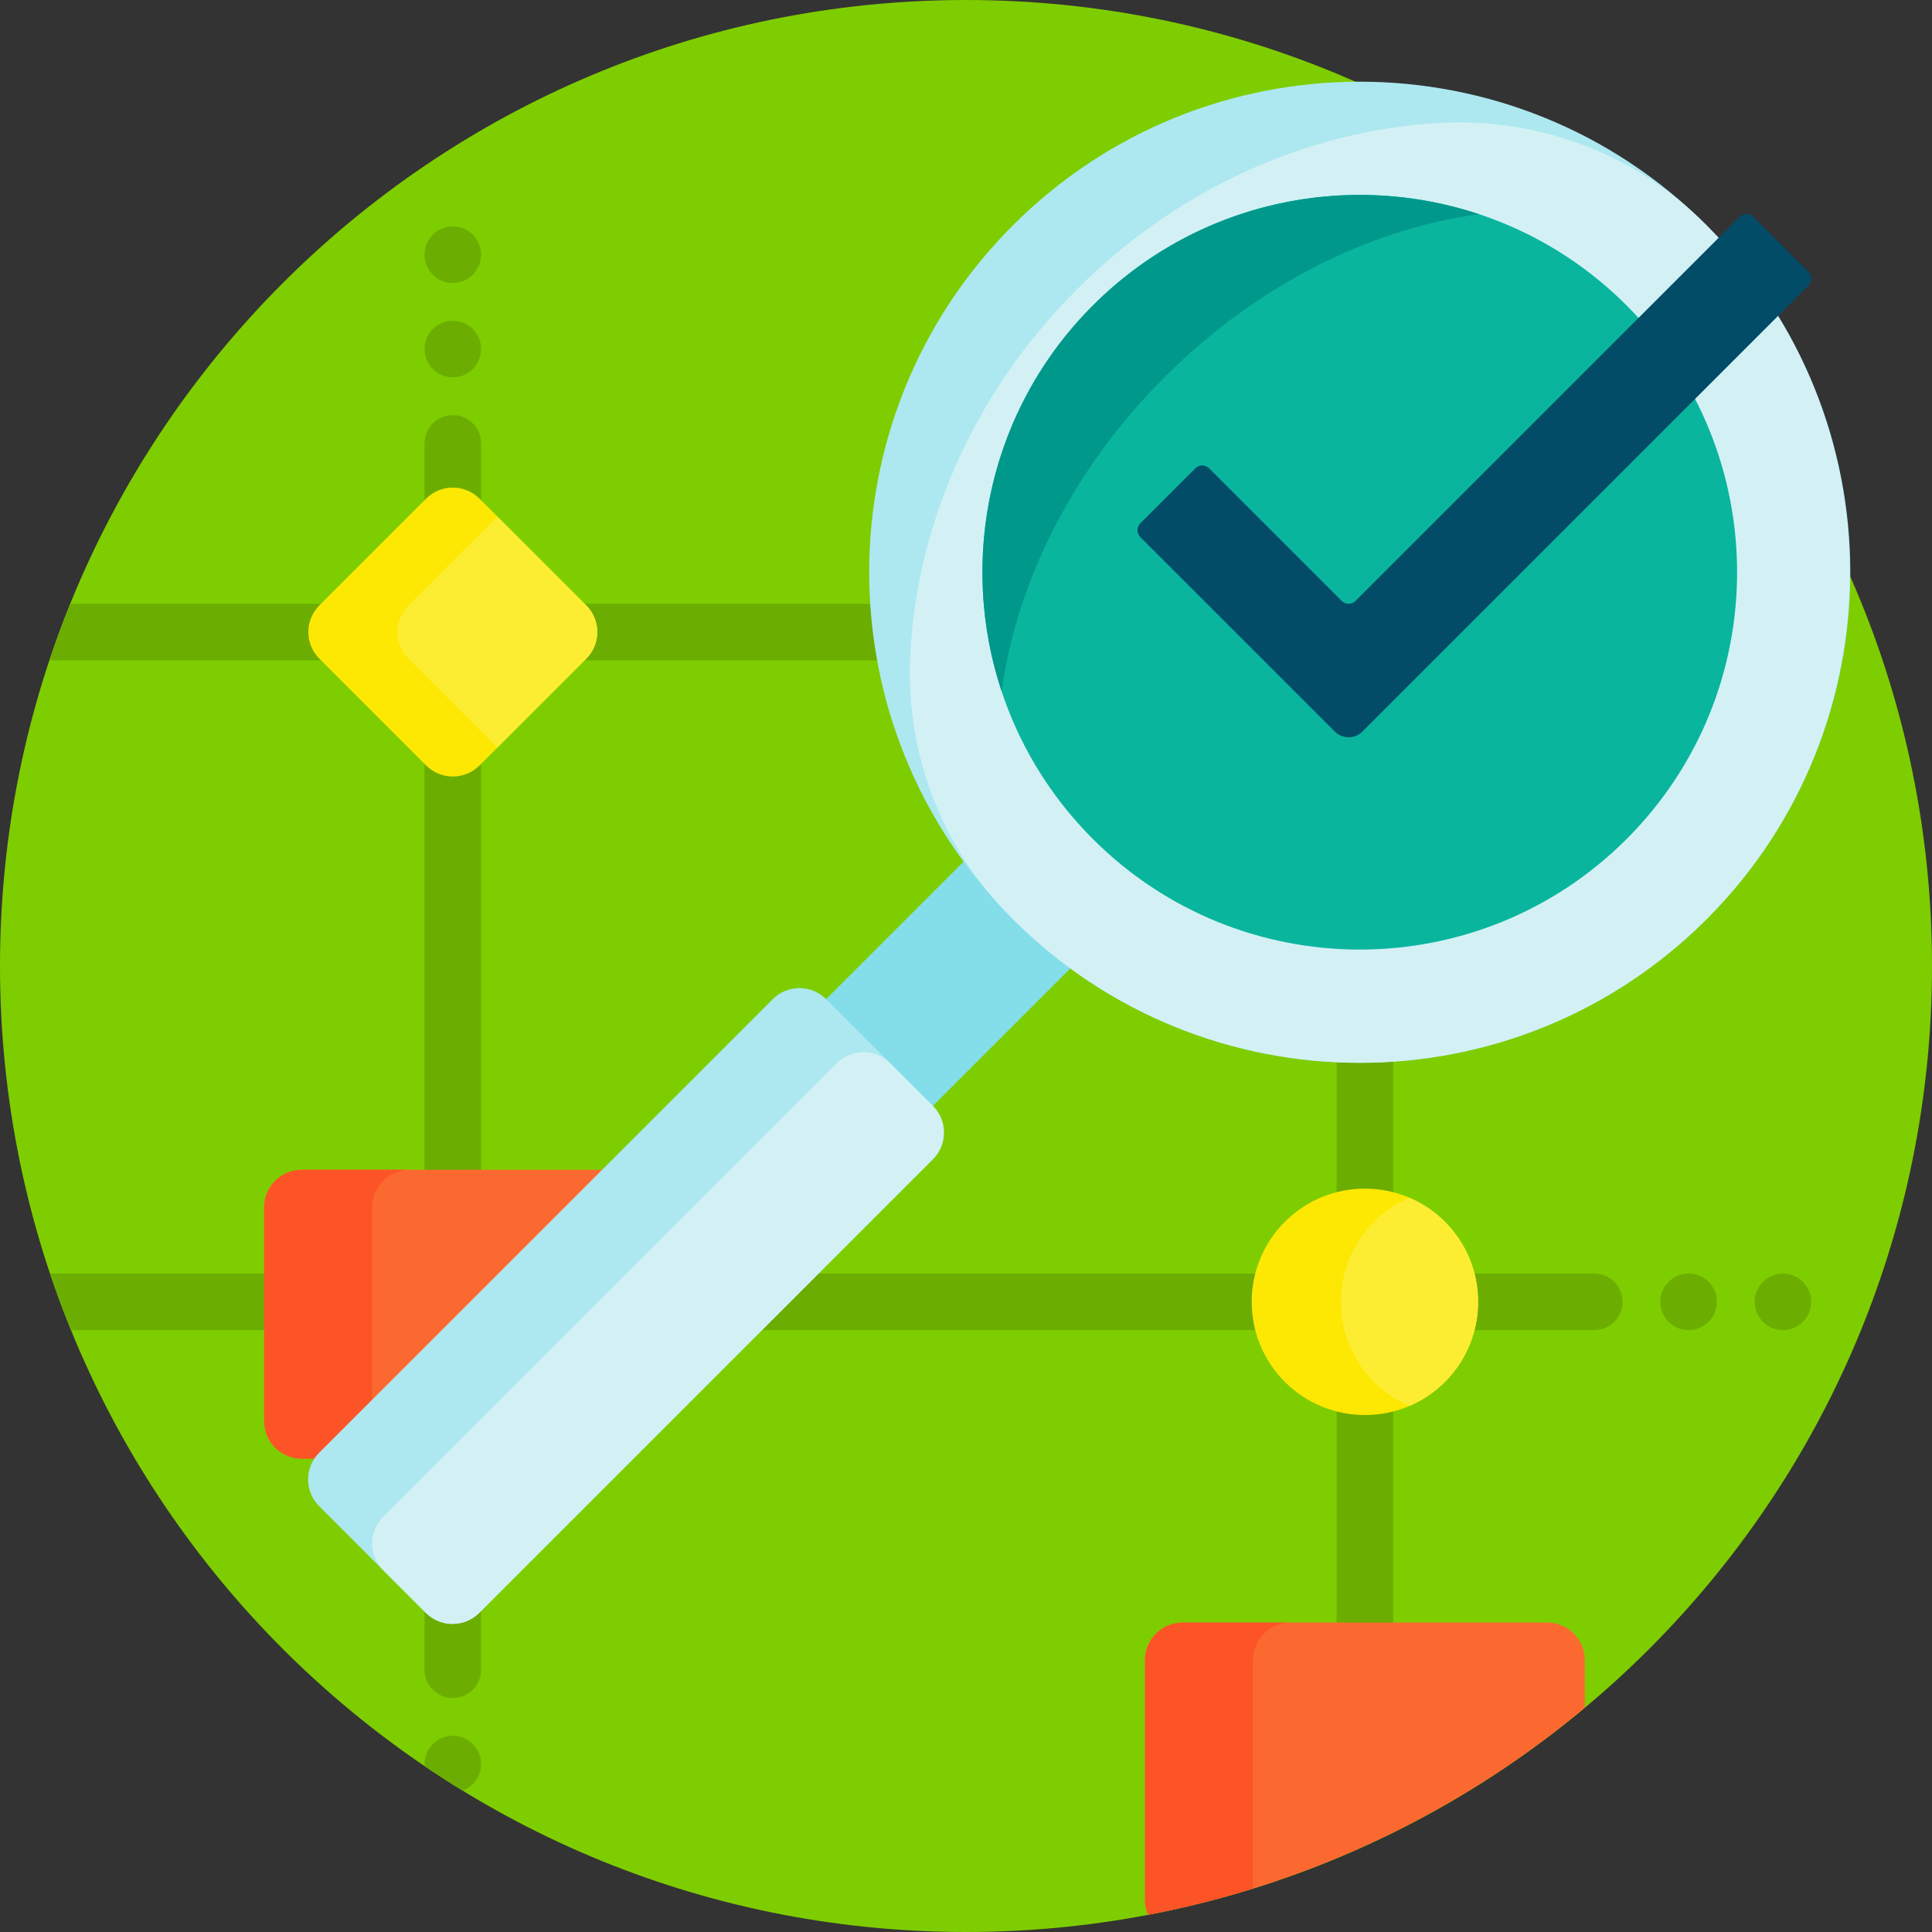
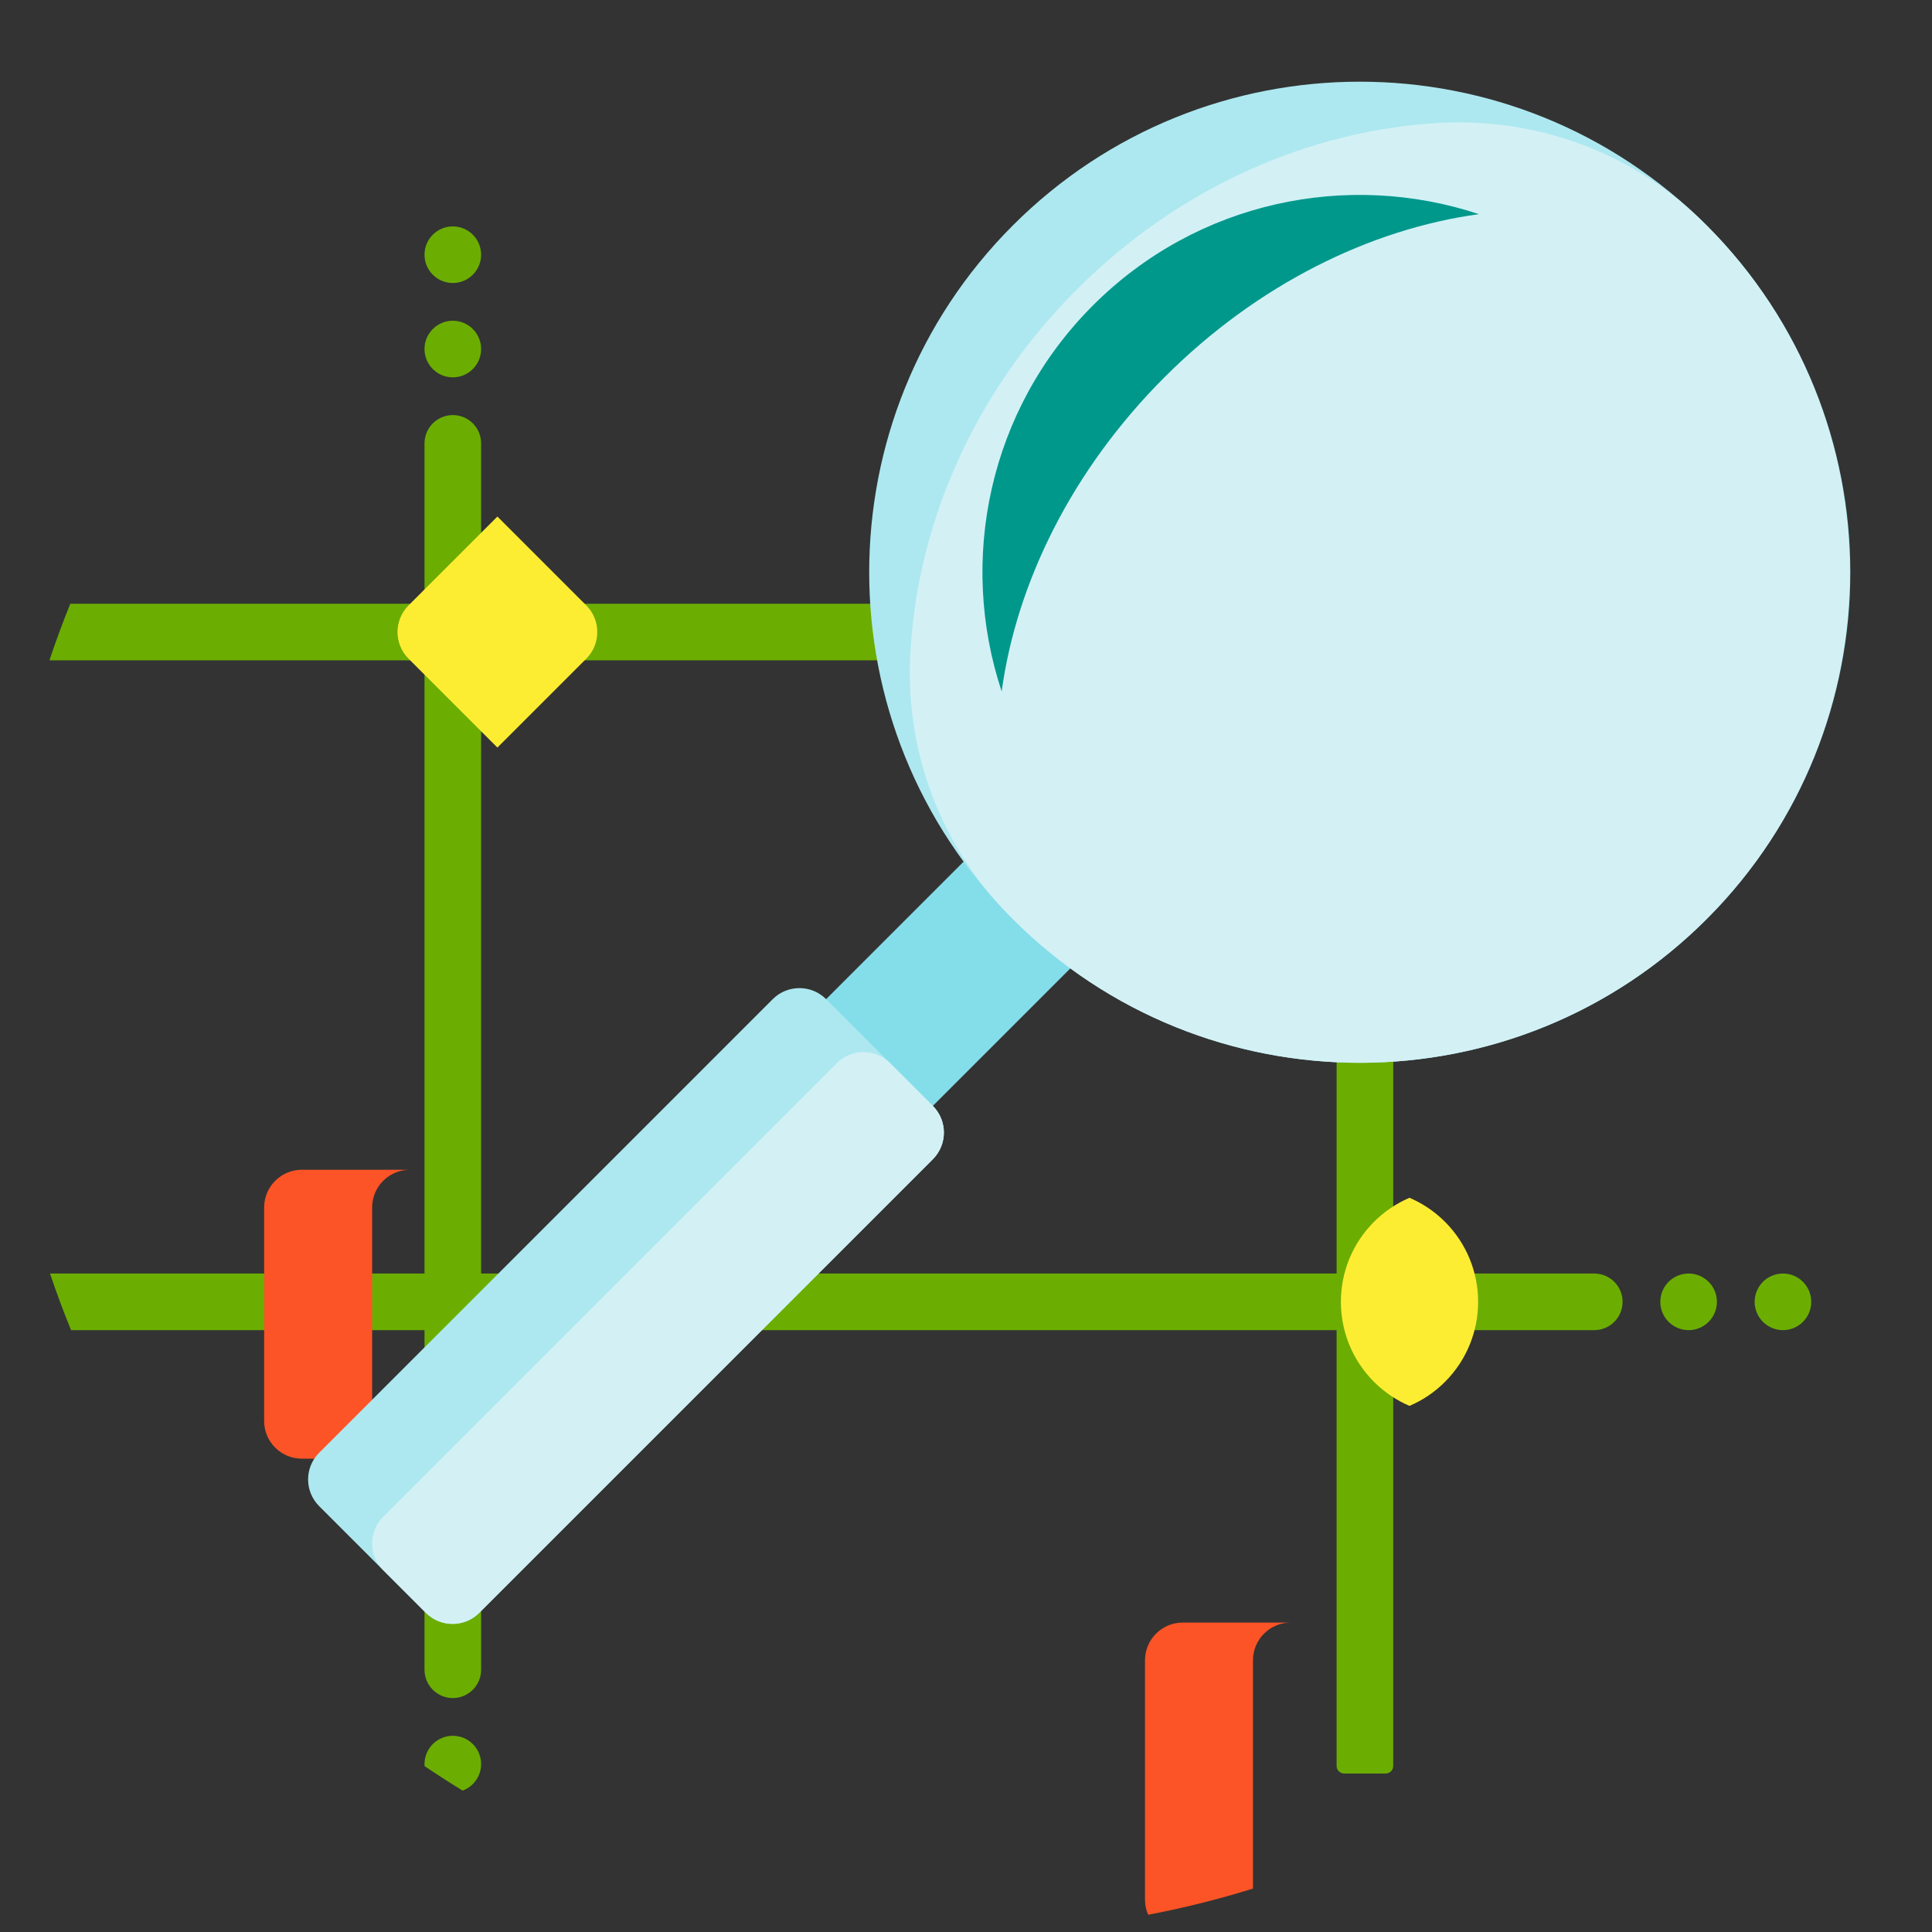
<svg xmlns="http://www.w3.org/2000/svg" height="512pt" viewBox="0 0 512 512" width="512pt">
  <rect x="0" y="0" width="512" height="512" fill="#333333" stroke="none" />
-   <path d="m512 256c0 141.387-114.613 256-256 256s-256-114.613-256-256 114.613-256 256-256 256 114.613 256 256zm0 0" fill="#7ecd00" />
  <path d="m430 345c0 4.141-3.359 7.5-7.5 7.5h-53.285v115.5c0 1.105-.895 2-2 2h-11c-1.105 0-2-.895-2-2v-115.5h-226.715v90c0 4.141-3.359 7.5-7.5 7.5s-7.5-3.359-7.5-7.5v-90h-93.668c-2.008-4.926-3.875-9.926-5.578-15h99.246v-162.5h-99.406c1.688-5.074 3.539-10.074 5.535-15h93.871v-42.5c0-4.141 3.359-7.5 7.5-7.5s7.5 3.359 7.5 7.5v42.5h210.5c1.105 0 2 .895 2 2v11c0 1.105-.895 2-2 2h-210.5v162.5h226.715v-175.5c0-1.105.895-2 2-2h11c1.105 0 2 .895 2 2v175.5h53.285c4.141 0 7.5 3.359 7.5 7.5zm-310-245c4.141 0 7.5-3.359 7.5-7.5s-3.359-7.5-7.5-7.5-7.5 3.359-7.5 7.5 3.359 7.5 7.5 7.5zm0 360c-4.141 0-7.5 3.359-7.5 7.5 0 .184.016.363.027.543 3.301 2.238 6.66 4.398 10.07 6.484 2.859-1.059 4.902-3.801 4.902-7.027 0-4.141-3.359-7.5-7.5-7.5zm327.5-122.5c-4.141 0-7.5 3.359-7.5 7.5s3.359 7.5 7.5 7.5 7.5-3.359 7.5-7.5-3.359-7.5-7.5-7.5zm25 0c-4.141 0-7.5 3.359-7.5 7.5s3.359 7.5 7.5 7.5 7.5-3.359 7.5-7.5-3.359-7.5-7.5-7.5zm-352.5-262.5c4.141 0 7.5-3.359 7.5-7.5s-3.359-7.5-7.5-7.5-7.5 3.359-7.5 7.5 3.359 7.5 7.5 7.5zm0 0" fill="#6bae01" />
-   <path d="m170 320v56.566c0 5.523-4.477 10-10 10h-80c-5.523 0-10-4.477-10-10v-56.566c0-5.523 4.477-10 10-10h80c5.523 0 10 4.477 10 10zm240 110h-96.57c-5.523 0-10 4.477-10 10v63.43c0 1.426.305 2.777.84 4.004 43.484-8.297 83.059-27.582 115.73-54.875v-12.559c0-5.523-4.477-10-10-10zm0 0" fill="#fc6930" />
  <path d="m108.621 386.566h-28.621c-5.523 0-10-4.477-10-10v-56.566c0-5.523 4.477-10 10-10h28.621c-5.523 0-10 4.477-10 10v56.566c0 5.523 4.477 10 10 10zm223.43 53.434c0-5.523 4.477-10 10-10h-28.617c-5.523 0-10 4.477-10 10v63.43c0 1.426.301 2.777.84 4.004 9.453-1.801 18.723-4.129 27.781-6.941v-60.492zm0 0" fill="#fc5426" />
-   <path d="m382.93 366.215c-11.715 11.715-30.711 11.715-42.426 0-11.719-11.719-11.719-30.711 0-42.43 11.715-11.715 30.711-11.715 42.426 0 11.715 11.719 11.715 30.711 0 42.43zm-255.859-234.07c-3.906-3.906-10.234-3.906-14.141 0l-28.285 28.285c-3.906 3.906-3.906 10.234 0 14.141l28.285 28.285c3.906 3.906 10.234 3.906 14.141 0l28.285-28.285c3.906-3.906 3.906-10.234 0-14.141zm0 0" fill="#fde803" />
  <path d="m382.93 366.215c-2.785 2.781-5.984 4.898-9.398 6.359-3.41-1.461-6.609-3.578-9.395-6.359-11.715-11.719-11.715-30.711 0-42.43 2.785-2.781 5.984-4.898 9.395-6.359 3.414 1.461 6.613 3.578 9.398 6.359 11.715 11.719 11.715 30.711 0 42.43zm-251.113-229.324-23.539 23.539c-3.902 3.906-3.902 10.234 0 14.141l23.539 23.539 23.539-23.539c3.906-3.906 3.906-10.234 0-14.141zm0 0" fill="#fded32" />
  <path d="m176.504 349.641-14.145-14.145c-3.902-3.902-3.902-10.234 0-14.141l98.996-98.996c3.906-3.902 10.238-3.902 14.141 0l14.145 14.145c3.906 3.902 3.906 10.234 0 14.141l-98.996 98.996c-3.906 3.906-10.238 3.906-14.141 0zm0 0" fill="#84deea" />
  <path d="m452.273 243.574c-50.766 50.77-133.078 50.77-183.848 0s-50.77-133.082 0-183.848c50.77-50.77 133.082-50.77 183.848 0 50.77 50.766 50.77 133.078 0 183.848zm-233.344 21.211c-3.906-3.902-10.238-3.902-14.145 0l-120.207 120.211c-3.902 3.902-3.902 10.234 0 14.141l28.285 28.285c3.906 3.902 10.238 3.902 14.141 0l120.211-120.207c3.902-3.906 3.902-10.238 0-14.145zm0 0" fill="#ade8f0" />
  <path d="m452.84 243.004c-50.723 51.336-133.457 51.527-184.414.57-.758-.762-1.504-1.527-2.242-2.301-16.969-17.812-25.977-41.875-24.996-66.461 1.379-34.617 16.273-70.18 44.211-98.117 27.387-27.387 62.105-42.242 96.074-44.113 25.469-1.406 50.516 7.617 68.91 25.285.77.742 1.535 1.496 2.293 2.262 49.965 50.398 50.043 132.395.164 182.875zm-216.941 38.754c-3.906-3.906-10.238-3.906-14.141 0l-120.207 120.207c-3.906 3.906-3.906 10.238 0 14.145l11.312 11.312c3.902 3.906 10.234 3.906 14.141 0l120.207-120.207c3.906-3.906 3.906-10.238 0-14.145zm0 0" fill="#d3f1f5" />
-   <path d="m431.062 222.359c-39.055 39.051-102.371 39.051-141.422 0s-39.051-102.367 0-141.422c39.051-39.051 102.367-39.051 141.422 0 39.051 39.055 39.051 102.371 0 141.422zm0 0" fill="#0ab59e" />
  <path d="m265.453 183.238c-11.543-34.77-3.488-74.625 24.188-102.301 27.672-27.672 67.527-35.727 102.301-24.184-28.746 3.922-58.699 18.582-83.301 43.184-24.605 24.602-39.262 54.559-43.188 83.301zm0 0" fill="#01988c" />
-   <path d="m479.246 75.68-118.199 118.199c-2.016 2.012-5.277 2.012-7.289 0l-51.559-51.543c-1.004-1.008-1.004-2.641 0-3.648l14.582-14.578c1.008-1.008 2.637-1.008 3.645 0l35.148 35.145c1.004 1.008 2.637 1.008 3.645 0l101.801-101.801c1.008-1.008 2.637-1.008 3.645 0l14.582 14.578c1.008 1.008 1.008 2.641 0 3.648zm0 0" fill="#024c67" />
</svg>